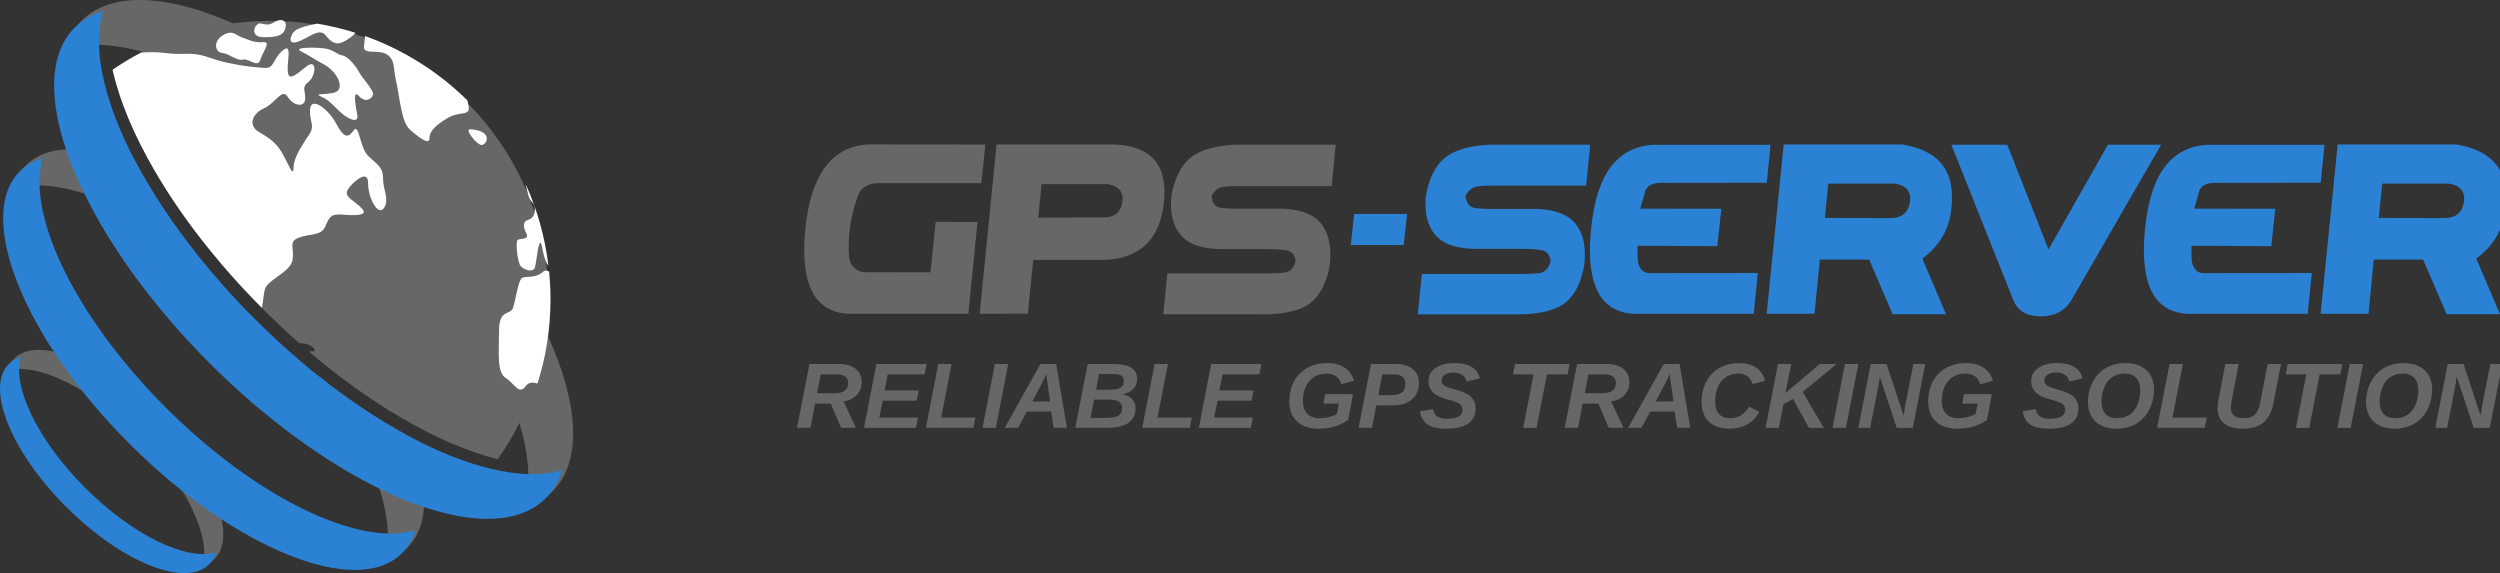
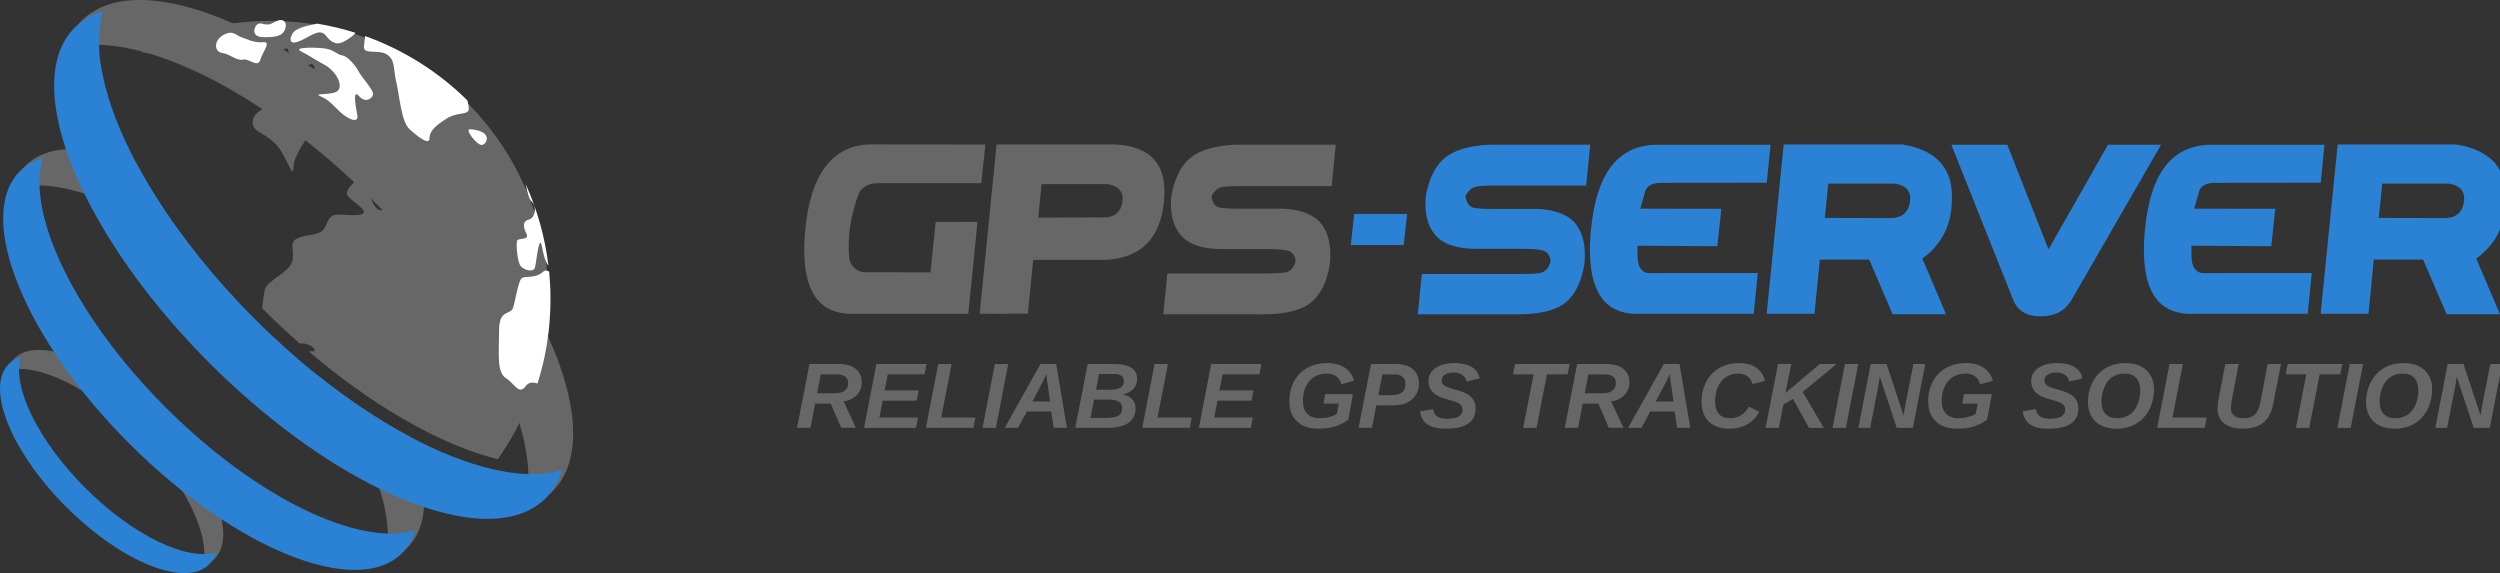
<svg xmlns="http://www.w3.org/2000/svg" version="1.1" id="Layer_1" x="0px" y="0px" width="348.985px" height="80.003px" viewBox="0 0 348.985 80.003" enable-background="new 0 0 348.985 80.003" xml:space="preserve">
  <rect x="0" y="0" width="348.985" height="80.003" fill="#333333" stroke="none" />
  <path fill="#676767" d="M120.295,53.363c0-0.52-0.12-0.969-0.37-1.35c-0.25-0.39-0.61-0.68-1.09-0.89c-0.48-0.2-1.05-0.31-1.72-0.31  h-4.12l-1.73,8.909h1.87l0.65-3.38h2.18l1.46,3.38h2.06l-1.73-3.69c0.78-0.109,1.4-0.42,1.86-0.899  C120.065,54.654,120.295,54.064,120.295,53.363 M117.935,54.523c-0.31,0.25-0.77,0.371-1.39,0.371h-2.48l0.51-2.631h2.3  c0.49,0,0.86,0.1,1.13,0.311c0.27,0.209,0.4,0.51,0.4,0.899C118.405,53.923,118.255,54.273,117.935,54.523" />
  <polygon fill="#676767" points="129.065,52.253 129.345,50.814 122.335,50.814 120.615,59.724 127.865,59.724 128.155,58.284   122.755,58.284 123.215,55.933 127.965,55.933 128.245,54.494 123.485,54.494 123.925,52.253 " />
  <polygon fill="#676767" points="131.385,58.283 132.835,50.814 130.975,50.814 129.245,59.723 135.885,59.723 136.165,58.283 " />
  <polygon fill="#676767" points="138.875,50.814 137.155,59.724 139.015,59.724 140.745,50.814 " />
  <path fill="#676767" d="M147.435,50.814h-2.2l-4.98,8.909h1.86l1.23-2.28h3.4l0.34,2.28h1.85L147.435,50.814z M144.105,56.043  l1.34-2.521c0.32-0.619,0.53-1.069,0.61-1.34c0,0.1,0.04,0.43,0.12,1l0.42,2.86H144.105z" />
  <path fill="#676767" d="M156.695,55.053c0.67-0.13,1.17-0.39,1.52-0.76s0.52-0.84,0.52-1.42c0-0.67-0.27-1.19-0.81-1.53  c-0.55-0.35-1.35-0.529-2.4-0.529h-3.69l-1.74,8.909h4.46c1.32,0,2.31-0.229,2.97-0.7c0.66-0.459,0.99-1.14,0.99-2.029  c0-0.5-0.16-0.92-0.48-1.271C157.715,55.374,157.265,55.154,156.695,55.053 M153.415,52.204h1.9c0.57,0,0.97,0.069,1.21,0.22  c0.24,0.16,0.36,0.4,0.36,0.74c0,0.439-0.15,0.76-0.46,0.949c-0.31,0.201-0.84,0.291-1.57,0.291h-1.86L153.415,52.204z   M156.135,58.023c-0.34,0.211-0.95,0.32-1.83,0.32h-2.08l0.5-2.561h2.09c0.65,0,1.11,0.101,1.4,0.301c0.29,0.21,0.43,0.5,0.43,0.88  C156.646,57.454,156.475,57.803,156.135,58.023" />
  <polygon fill="#676767" points="161.585,58.283 163.035,50.814 161.175,50.814 159.445,59.723 166.085,59.723 166.365,58.283 " />
  <polygon fill="#676767" points="175.806,52.253 176.085,50.814 169.075,50.814 167.355,59.724 174.605,59.724 174.896,58.284   169.495,58.284 169.955,55.933 174.705,55.933 174.985,54.494 170.225,54.494 170.665,52.253 " />
  <path fill="#676767" d="M184.745,56.343h2.16l-0.29,1.439c-0.31,0.181-0.67,0.33-1.1,0.44c-0.431,0.11-0.88,0.16-1.33,0.16  c-0.73,0-1.3-0.21-1.7-0.64c-0.41-0.42-0.61-1.01-0.61-1.76c0-0.761,0.141-1.431,0.41-2.011c0.271-0.579,0.65-1.03,1.16-1.35  c0.51-0.32,1.09-0.47,1.76-0.47c0.54,0,0.98,0.129,1.33,0.39c0.351,0.26,0.59,0.63,0.71,1.101l1.78-0.49  c-0.22-0.78-0.66-1.381-1.3-1.82c-0.65-0.43-1.45-0.65-2.41-0.65c-1.061,0-1.99,0.221-2.8,0.66c-0.801,0.439-1.431,1.07-1.87,1.891  c-0.44,0.819-0.66,1.75-0.66,2.799c0,1.201,0.36,2.141,1.08,2.811c0.71,0.67,1.7,1,2.97,1c0.811,0,1.54-0.09,2.2-0.279  c0.66-0.181,1.31-0.5,1.97-0.951l0.66-3.59h-3.88L184.745,56.343z" />
  <path fill="#676767" d="M197.215,51.523c-0.579-0.47-1.38-0.709-2.42-0.709h-3.42l-1.72,8.909h1.86l0.609-3.14h2.391  c1.08,0,1.949-0.28,2.59-0.84c0.649-0.561,0.97-1.311,0.97-2.26C198.075,52.654,197.785,51.994,197.215,51.523 M195.695,54.783  c-0.32,0.25-0.81,0.371-1.47,0.371h-1.82l0.56-2.891h1.65c0.51,0,0.9,0.11,1.17,0.34c0.271,0.221,0.4,0.551,0.4,0.98  C196.186,54.144,196.025,54.543,195.695,54.783" />
  <path fill="#676767" d="M205.396,55.454c-0.19-0.21-0.45-0.39-0.771-0.55c-0.319-0.16-0.819-0.34-1.489-0.521  c-0.62-0.17-1.04-0.31-1.25-0.409c-0.211-0.101-0.37-0.221-0.48-0.361c-0.11-0.139-0.16-0.31-0.16-0.51c0-0.34,0.15-0.609,0.45-0.8  c0.3-0.2,0.71-0.3,1.229-0.3c0.5,0,0.9,0.109,1.211,0.34c0.31,0.23,0.51,0.53,0.6,0.91l1.82-0.43c-0.131-0.7-0.511-1.23-1.11-1.59  c-0.61-0.371-1.42-0.551-2.42-0.551c-1.09,0-1.97,0.23-2.63,0.68c-0.66,0.461-0.99,1.061-0.99,1.801c0,0.47,0.1,0.87,0.29,1.189  c0.2,0.32,0.479,0.59,0.86,0.82c0.369,0.221,0.939,0.439,1.72,0.641c0.75,0.189,1.25,0.39,1.5,0.58  c0.26,0.199,0.38,0.459,0.38,0.799c0,0.841-0.72,1.261-2.18,1.261c-0.59,0-1.04-0.11-1.34-0.32c-0.311-0.22-0.5-0.56-0.591-1.03  l-1.83,0.311c0.12,0.83,0.471,1.439,1.061,1.84s1.45,0.59,2.58,0.59c1.35,0,2.38-0.23,3.08-0.71s1.05-1.17,1.05-2.08  c0-0.35-0.05-0.649-0.15-0.909C205.735,55.883,205.585,55.654,205.396,55.454" />
  <polygon fill="#676767" points="211.485,50.814 211.205,52.253 214.085,52.253 212.625,59.724 214.495,59.724 215.945,52.253   218.825,52.253 219.105,50.814 " />
  <path fill="#676767" d="M227.455,53.363c0-0.52-0.12-0.969-0.37-1.35c-0.25-0.39-0.62-0.68-1.09-0.89  c-0.479-0.2-1.06-0.31-1.729-0.31h-4.11l-1.73,8.909h1.86l0.65-3.38h2.189l1.45,3.38h2.061l-1.73-3.69  c0.79-0.109,1.41-0.42,1.86-0.899C227.226,54.654,227.455,54.064,227.455,53.363 M225.096,54.523  c-0.311,0.25-0.78,0.371-1.391,0.371h-2.479l0.51-2.631h2.3c0.49,0,0.86,0.1,1.13,0.311c0.271,0.209,0.4,0.51,0.4,0.899  C225.565,53.923,225.405,54.273,225.096,54.523" />
  <path fill="#676767" d="M234.455,50.814h-2.2l-4.979,8.909h1.86l1.229-2.28h3.4l0.35,2.28h1.84L234.455,50.814z M231.125,56.043  l1.34-2.521c0.32-0.619,0.53-1.069,0.61-1.34c0,0.1,0.04,0.43,0.12,1l0.42,2.86H231.125z" />
  <path fill="#676767" d="M241.516,58.383c-0.67,0-1.19-0.19-1.551-0.59c-0.359-0.399-0.54-0.96-0.54-1.69c0-1.22,0.29-2.18,0.87-2.89  s1.38-1.06,2.4-1.06c0.5,0,0.92,0.13,1.26,0.39c0.351,0.26,0.58,0.62,0.7,1.069l1.74-0.449c-0.221-0.82-0.641-1.439-1.26-1.86  c-0.62-0.409-1.421-0.62-2.381-0.62c-1.02,0-1.92,0.221-2.71,0.67c-0.8,0.45-1.42,1.09-1.859,1.931c-0.44,0.829-0.66,1.78-0.66,2.84  c0,0.75,0.149,1.41,0.45,1.97c0.3,0.561,0.739,1,1.33,1.301c0.58,0.299,1.279,0.449,2.08,0.449c1.92,0,3.319-0.779,4.199-2.35  l-1.43-0.73C243.516,57.843,242.636,58.383,241.516,58.383" />
  <polygon fill="#676767" points="256.375,50.814 254.035,50.814 249.235,54.853 250.056,50.814 248.195,50.814 246.465,59.724   248.315,59.724 248.955,56.454 250.285,55.673 252.525,59.724 254.585,59.724 251.646,54.713 " />
  <polygon fill="#676767" points="257.545,50.814 255.815,59.724 257.675,59.724 259.405,50.814 " />
  <path fill="#676767" d="M267.096,50.814l-1.101,5.6c-0.07,0.38-0.13,0.75-0.18,1.1l-0.08,0.51l-2.38-7.209h-2.21l-1.73,8.91h1.65  l1.1-5.641c0.07-0.32,0.15-0.83,0.24-1.51l2.37,7.15h2.25l1.729-8.91H267.096z" />
  <path fill="#676767" d="M273.915,56.343h2.16l-0.29,1.439c-0.3,0.181-0.67,0.33-1.1,0.44c-0.431,0.11-0.87,0.16-1.32,0.16  c-0.74,0-1.31-0.21-1.71-0.64c-0.4-0.42-0.6-1.01-0.6-1.76c0-0.761,0.13-1.431,0.399-2.011c0.271-0.579,0.66-1.03,1.17-1.35  c0.5-0.32,1.09-0.47,1.761-0.47c0.529,0,0.979,0.129,1.329,0.39c0.351,0.26,0.58,0.63,0.71,1.101l1.78-0.49  c-0.229-0.78-0.66-1.381-1.31-1.82c-0.641-0.43-1.45-0.65-2.41-0.65c-1.05,0-1.98,0.221-2.79,0.66s-1.43,1.07-1.87,1.891  c-0.439,0.819-0.66,1.75-0.66,2.799c0,1.201,0.36,2.141,1.07,2.811c0.72,0.67,1.71,1,2.97,1c0.811,0,1.55-0.09,2.2-0.279  c0.66-0.181,1.32-0.5,1.98-0.951l0.659-3.59h-3.88L273.915,56.343z" />
  <path fill="#676767" d="M289.535,55.454c-0.2-0.21-0.45-0.39-0.77-0.55c-0.32-0.16-0.82-0.34-1.49-0.521  c-0.62-0.17-1.04-0.31-1.25-0.409c-0.21-0.101-0.37-0.221-0.48-0.361c-0.109-0.139-0.159-0.31-0.159-0.51  c0-0.34,0.149-0.609,0.449-0.8c0.301-0.2,0.71-0.3,1.23-0.3c0.5,0,0.899,0.109,1.21,0.34c0.31,0.23,0.51,0.53,0.6,0.91l1.82-0.43  c-0.14-0.7-0.51-1.23-1.12-1.59c-0.6-0.371-1.41-0.551-2.41-0.551c-1.09,0-1.97,0.23-2.63,0.68c-0.66,0.461-0.99,1.061-0.99,1.801  c0,0.47,0.101,0.87,0.29,1.189c0.2,0.32,0.48,0.59,0.86,0.82c0.37,0.221,0.94,0.439,1.72,0.641c0.75,0.189,1.25,0.39,1.5,0.58  c0.25,0.199,0.38,0.459,0.38,0.799c0,0.841-0.729,1.261-2.18,1.261c-0.59,0-1.04-0.11-1.34-0.32c-0.311-0.22-0.51-0.56-0.59-1.03  l-1.83,0.311c0.12,0.83,0.47,1.439,1.06,1.84s1.45,0.59,2.57,0.59c1.36,0,2.39-0.23,3.09-0.71s1.05-1.17,1.05-2.08  c0-0.35-0.05-0.649-0.149-0.909C289.865,55.883,289.726,55.654,289.535,55.454" />
  <path fill="#676767" d="M299.615,51.664c-0.71-0.65-1.68-0.98-2.92-0.98c-1.021,0-1.93,0.23-2.72,0.68  c-0.79,0.451-1.4,1.111-1.851,1.971c-0.439,0.85-0.66,1.779-0.66,2.77c0,0.76,0.15,1.42,0.471,1.99c0.31,0.561,0.77,1,1.37,1.301  c0.6,0.299,1.31,0.449,2.119,0.449c1.021,0,1.931-0.22,2.73-0.68s1.42-1.11,1.86-1.971c0.449-0.859,0.67-1.81,0.67-2.85  C300.686,53.213,300.325,52.324,299.615,51.664 M298.365,56.503c-0.26,0.62-0.63,1.09-1.11,1.4c-0.479,0.32-1.06,0.479-1.739,0.479  c-0.681,0-1.21-0.2-1.591-0.59c-0.38-0.39-0.569-0.97-0.569-1.74c0-0.69,0.13-1.36,0.399-1.989c0.261-0.641,0.631-1.121,1.11-1.431  c0.48-0.319,1.06-0.479,1.74-0.479c0.7,0,1.24,0.209,1.6,0.619c0.37,0.4,0.561,0.98,0.561,1.721  C298.766,55.204,298.636,55.874,298.365,56.503" />
  <polygon fill="#676767" points="303.266,58.283 304.715,50.814 302.855,50.814 301.125,59.723 307.766,59.723 308.045,58.283 " />
  <path fill="#676767" d="M316.556,50.814l-1.061,5.489c-0.149,0.75-0.399,1.29-0.76,1.601c-0.36,0.32-0.89,0.479-1.58,0.479  c-0.54,0-0.96-0.11-1.27-0.35c-0.311-0.24-0.461-0.58-0.461-1.011c0-0.359,0.04-0.72,0.11-1.09l0.97-5.119h-1.869l-0.931,4.899  c-0.04,0.149-0.069,0.36-0.1,0.62s-0.05,0.48-0.05,0.66c0,0.91,0.31,1.619,0.92,2.109c0.609,0.5,1.47,0.74,2.58,0.74  c1.229,0,2.199-0.279,2.89-0.84c0.7-0.57,1.16-1.45,1.39-2.63l1.08-5.56H316.556z" />
  <polygon fill="#676767" points="319.346,50.814 319.075,52.253 321.945,52.253 320.495,59.724 322.355,59.724 323.815,52.253   326.695,52.253 326.976,50.814 " />
  <polygon fill="#676767" points="328.016,50.814 326.285,59.724 328.146,59.724 329.875,50.814 " />
  <path fill="#676767" d="M338.445,51.664c-0.71-0.65-1.69-0.98-2.92-0.98c-1.03,0-1.931,0.23-2.72,0.68  c-0.79,0.451-1.4,1.111-1.851,1.971c-0.439,0.85-0.67,1.779-0.67,2.77c0,0.76,0.16,1.42,0.48,1.99c0.31,0.561,0.77,1,1.369,1.301  c0.601,0.299,1.301,0.449,2.12,0.449c1.021,0,1.931-0.22,2.73-0.68c0.79-0.46,1.41-1.11,1.859-1.971  c0.44-0.859,0.671-1.81,0.671-2.85C339.516,53.213,339.155,52.324,338.445,51.664 M337.195,56.503c-0.26,0.62-0.64,1.09-1.12,1.4  c-0.48,0.32-1.06,0.479-1.73,0.479c-0.68,0-1.21-0.2-1.59-0.59s-0.569-0.97-0.569-1.74c0-0.69,0.13-1.36,0.39-1.989  c0.26-0.641,0.63-1.121,1.12-1.431c0.479-0.319,1.06-0.479,1.74-0.479c0.699,0,1.229,0.209,1.6,0.619c0.37,0.4,0.55,0.98,0.55,1.721  C337.585,55.204,337.455,55.874,337.195,56.503" />
  <path fill="#676767" d="M347.636,50.814l-1.101,5.6c-0.07,0.38-0.13,0.75-0.18,1.1l-0.08,0.51l-2.38-7.209h-2.21l-1.73,8.91h1.65  l1.1-5.641c0.07-0.32,0.15-0.83,0.24-1.51l2.37,7.15h2.25l1.729-8.91H347.636z" />
  <path fill="#676767" d="M118.378,43.804c-1.797-0.106-3.221-0.751-4.218-1.917c-1.614-1.888-2.201-5.219-1.744-9.899  c0.741-7.593,3.708-11.573,8.819-11.829l16.317,0.017l-0.569,5.389h-14.416c-1.175,0.012-2.049,0.437-2.6,1.264l-0.015,0.022  l-0.009,0.024c-1.181,3.01-1.656,6.062-1.413,9.074c0.142,1.071,0.783,1.755,1.907,2.045l0.03,0.008l9.424,0.018l0.724-7.051  l5.835,0.016l-1.279,12.819H118.378z" />
  <path fill="#676767" d="M161.175,22.343c-1.13-1.32-3-2.06-5.54-2.18h-16.52l-2.36,23.64l6.73-0.021l0.75-7.509h10.16  c4.9-0.3,7.55-2.95,8.09-8.11C162.745,25.624,162.305,23.664,161.175,22.343 M156.675,28.233c-0.22,1.38-1.08,2.11-2.52,2.11  l-9.22,0.04l0.46-4.68h9.21c0.83,0.13,1.42,0.43,1.76,0.9C156.675,27.013,156.785,27.573,156.675,28.233" />
  <path fill="#676767" d="M162.386,43.873l0.571-5.699h13.639c1.201,0,2.131-0.044,2.766-0.131c0.729-0.1,1.23-0.628,1.488-1.566  l0.012-0.047l-0.006-0.047c-0.116-0.967-0.686-1.299-1.143-1.408c-0.582-0.137-1.518-0.204-2.858-0.204h-6.31  c-2.693,0-4.617-0.656-5.718-1.949c-1.104-1.297-1.546-3.131-1.313-5.453c0.433-2.429,1.321-4.224,2.637-5.318  c1.319-1.098,3.457-1.723,6.354-1.858l13.957,0.001l-0.572,5.784h-13.138c-0.918,0-1.637,0.045-2.137,0.134  c-0.56,0.098-1.049,0.494-1.453,1.176l-0.044,0.075l0.012,0.086c0.131,0.892,0.51,1.405,1.127,1.524  c0.526,0.101,1.308,0.151,2.391,0.151h6.534c2.521,0.144,4.309,0.877,5.305,2.179c1.002,1.311,1.392,3.178,1.157,5.551  c-0.378,2.363-1.22,4.139-2.503,5.261c-1.282,1.122-3.45,1.713-6.443,1.758H162.386z" />
  <path fill="#2B82D4" d="M197.918,43.875l0.564-5.624h13.651c1.208,0,2.145-0.044,2.783-0.133c0.754-0.104,1.271-0.644,1.535-1.608  l0.016-0.056l-0.008-0.057c-0.121-0.999-0.711-1.343-1.186-1.455c-0.588-0.14-1.53-0.207-2.881-0.207h-6.336  c-2.69,0-4.609-0.653-5.704-1.939c-1.102-1.292-1.541-3.122-1.309-5.44c0.433-2.423,1.319-4.217,2.631-5.307  c1.316-1.096,3.453-1.719,6.352-1.854h13.959l-0.565,5.711h-13.147c-0.925,0-1.65,0.045-2.155,0.134  c-0.577,0.102-1.079,0.507-1.493,1.205l-0.053,0.09l0.015,0.103c0.136,0.92,0.529,1.448,1.172,1.572  c0.531,0.103,1.319,0.153,2.41,0.153h6.562c2.512,0.143,4.297,0.873,5.287,2.169c0.999,1.306,1.387,3.169,1.152,5.539  c-0.377,2.359-1.218,4.131-2.497,5.251c-1.278,1.118-3.444,1.708-6.438,1.753H197.918z" />
  <path fill="#2B82D4" d="M228.008,43.806c-1.775-0.105-3.186-0.744-4.173-1.899c-1.608-1.88-2.193-5.206-1.739-9.887  c0.746-7.686,3.625-11.548,8.8-11.808l16.262,0.001l-0.53,5.295l-14.447,0.017c-0.072-0.003-0.154-0.005-0.234-0.005  c-1.238,0-2.003,0.382-2.276,1.135l-0.701,2.473l11.319,0.017l-0.561,5.225l-11.152-0.069l0.021,1.668  c0.066,1.647,0.856,2.083,1.508,2.159l15.271-0.015l-0.564,5.693H228.008z" />
  <path fill="#2B82D4" d="M272.465,28.093c0.24-4.52-2.04-7.12-6.939-7.93h-16.53l-2.38,23.64l6.68-0.01l0.74-7.55h6.89l3.28,7.63  h7.45l-3.31-7.78l0.18-0.14C271.075,34.033,272.396,31.394,272.465,28.093 M266.615,28.233c-0.22,1.42-1.13,2.19-2.63,2.21  l-9.25-0.02l0.479-4.79h9.301c0.83,0.13,1.439,0.43,1.79,0.91C266.615,26.973,266.726,27.543,266.615,28.233" />
  <path fill="#2B82D4" d="M284.868,44.159c-1.929,0-3.174-0.733-3.811-2.241L272.4,20.207h7.805l5.756,14.605l8.297-14.605h7.411  l-12.508,21.678C288.232,43.414,286.828,44.159,284.868,44.159" />
  <path fill="#2B82D4" d="M305.338,43.806c-1.776-0.105-3.187-0.744-4.173-1.899c-1.608-1.88-2.193-5.206-1.739-9.887  c0.746-7.686,3.625-11.548,8.8-11.808l16.261,0.001l-0.529,5.295l-14.447,0.017c-0.073-0.003-0.155-0.005-0.235-0.005  c-1.238,0-2.003,0.382-2.275,1.135l-0.701,2.473l11.318,0.017l-0.56,5.225l-11.153-0.069l0.021,1.668  c0.065,1.647,0.855,2.083,1.508,2.159l15.271-0.015l-0.564,5.693H305.338z" />
  <path fill="#2B82D4" d="M349.795,28.093c0.24-4.52-2.04-7.12-6.939-7.93h-16.53l-2.38,23.64l6.68-0.01l0.74-7.55h6.89l3.28,7.63  h7.45l-3.311-7.78l0.181-0.14C348.405,34.033,349.726,31.394,349.795,28.093 M343.945,28.233c-0.22,1.42-1.13,2.19-2.64,2.21  l-9.24-0.02l0.479-4.79h9.29c0.84,0.13,1.45,0.43,1.8,0.91C343.945,26.973,344.056,27.543,343.945,28.233" />
  <polygon fill="#2B82D4" points="195.947,34.205 188.562,34.205 189.039,29.861 196.425,29.861 " />
  <path fill="#676767" d="M1,51.745c0.193-0.657,0.518-1.222,0.976-1.681c3.293-3.291,12.222,0.299,19.949,8.021  c7.721,7.722,11.313,16.649,8.02,19.942c-0.458,0.459-1.022,0.783-1.679,0.977c1.241-4.07-2.344-11.611-8.996-18.264  C12.618,54.088,5.07,50.503,1,51.745" />
  <path fill="#676767" d="M27.675,35.733c-5.56-4.19-11.07-7.18-15.9-8.71c-2.26-0.71-4.36-1.1-6.25-1.15  c-1.4-0.05-2.68,0.1-3.82,0.45c0.31-1.06,0.8-1.99,1.48-2.78v-0.01c0.12-0.14,0.25-0.28,0.38-0.41c1.4-1.4,3.32-2.14,5.64-2.29  c2.79-0.2,6.14,0.47,9.8,1.9C21.245,26.943,24.155,31.343,27.675,35.733" />
  <path fill="#676767" d="M59.185,70.783c-0.14,2.32-0.89,4.25-2.29,5.65c-0.13,0.131-0.271,0.26-0.41,0.381c0,0.01,0,0.01-0.01,0.01  c-0.79,0.67-1.72,1.16-2.78,1.47c0.35-1.14,0.49-2.42,0.45-3.82c-0.05-1.89-0.44-3.989-1.16-6.25  c-1.53-4.819-4.51-10.329-8.71-15.88c4.39,3.51,8.8,6.43,13.01,8.66C58.715,64.664,59.385,68.003,59.185,70.783" />
  <path fill="#2B82D4" d="M57.962,74.027c-0.367,1.253-0.987,2.329-1.861,3.203c-6.278,6.277-23.304-0.57-38.039-15.292  C3.34,47.216-3.508,30.19,2.771,23.912c0.873-0.874,1.949-1.494,3.202-1.861c-2.367,7.76,4.469,22.14,17.153,34.824  C35.81,69.558,50.202,76.394,57.962,74.027" />
  <path fill="#676767" d="M77.135,68.583c-0.16,0.17-0.33,0.32-0.51,0.47c-0.97,0.841-2.13,1.44-3.43,1.83  c0.43-1.399,0.61-2.979,0.56-4.7c-0.06-2.17-0.48-4.57-1.25-7.13c-2.66-8.87-9.4-19.69-19.16-29.77c-0.42-0.44-0.85-0.88-1.29-1.32  c-0.09-0.09-0.19-0.19-0.28-0.28c-0.77-0.77-1.55-1.52-2.33-2.24c-2.25-2.12-4.54-4.07-6.82-5.87c-2-1.57-4.01-3.02-5.99-4.33  c-5.8-3.85-11.45-6.57-16.43-7.94c-0.09-0.03-0.19-0.06-0.28-0.08c-2.18-0.59-4.22-0.91-6.1-0.96c-1.73-0.05-3.31,0.13-4.71,0.56  c0.39-1.32,1.01-2.48,1.85-3.46c0.14-0.17,0.29-0.33,0.45-0.49c4.11-4.11,11.95-3.66,21.12,0.39c1.01,0.44,2.04,0.94,3.09,1.48  c0.28,0.13,0.56,0.28,0.84,0.43c1.03,0.54,2.08,1.13,3.13,1.77c0.23,0.13,0.47,0.27,0.7,0.42c0.91,0.55,1.82,1.13,2.73,1.74  c0.29,0.19,0.58,0.39,0.87,0.58c1.16,0.8,2.33,1.64,3.5,2.53c0.72,0.54,1.45,1.1,2.17,1.68c2.94,2.35,5.87,4.97,8.73,7.83  c5.8,5.8,10.6,11.88,14.2,17.73c1.47,2.38,2.73,4.71,3.78,6.97c0.08,0.16,0.15,0.33,0.22,0.49c0.01,0.01,0,0.02,0,0.02  C80.775,56.333,81.325,64.394,77.135,68.583" />
  <path fill="#2B82D4" d="M78.445,65.624c-0.38,1.3-0.98,2.45-1.82,3.43c-0.14,0.181-0.3,0.351-0.47,0.521  c-2.94,2.93-7.81,3.539-13.71,2.14c-1.05-0.25-2.14-0.56-3.26-0.93c-1.99-0.66-4.06-1.521-6.2-2.56  c-7.57-3.701-15.9-9.711-23.71-17.511c-7.8-7.8-13.81-16.12-17.5-23.69c-1.05-2.14-1.91-4.21-2.57-6.19  c-0.49-1.45-0.87-2.86-1.14-4.2c-1.11-5.48-0.43-9.99,2.36-12.78c0.17-0.17,0.35-0.33,0.54-0.49c0.98-0.82,2.12-1.42,3.41-1.8  c-0.43,1.4-0.61,2.98-0.55,4.7c0.02,1.39,0.21,2.88,0.55,4.43c0.78,3.67,2.35,7.75,4.63,12.04c2.24,4.21,5.15,8.61,8.67,13  c2.36,2.94,4.98,5.88,7.85,8.75c2.86,2.869,5.8,5.5,8.75,7.859c4.39,3.51,8.8,6.43,13.01,8.66c3.97,2.109,7.78,3.609,11.23,4.43  c1.86,0.45,3.62,0.711,5.24,0.75C75.475,66.234,77.045,66.053,78.445,65.624" />
  <path fill="#676767" d="M76.555,41.764c0,1.58-0.09,3.13-0.28,4.66c-0.29,2.42-0.8,4.78-1.51,7.04c-0.61,1.931-1.37,3.8-2.26,5.59  c-0.88,1.771-1.89,3.45-3.02,5.05c-4.06-1.01-8.59-2.939-13.31-5.689c-4.28-2.48-8.71-5.63-13.09-9.37c0.15-0.01,0.29,0,0.43,0.01  c1.1,0.101-0.15-1.27-1.7-1.12c-1.69-1.49-3.37-3.05-5.03-4.709c-0.07-0.07-0.14-0.15-0.22-0.23c0.18-0.79,0.21-1.99,0.47-2.73  c0.37-1,2.4-1.87,3.35-3.04c0.25-0.31,0.42-0.64,0.47-1.01c0.23-1.74-0.58-2.43,0.81-3.01c1.38-0.58,3.13-0.23,3.71-1.5  c0.58-1.28,0.69-1.86,2.32-1.74c1.61,0.11,3.8,0.24,2.88-0.81c-0.92-1.05-2.54-1.62-2.08-2.55c0.15-0.31,0.52-0.77,0.95-1.16  c0.86-0.8,1.94-1.35,1.94,0.13c0,0.72,0.15,1.47,0.39,2.11c0.4,1.11,1.05,1.89,1.57,1.6c0.08-0.05,0.17-0.13,0.25-0.24  c0.8-1.17-0.13-2.55-0.13-4.18c0-1.61-0.92-1.97-2.08-3.11c-1.16-1.16-1.27-4.52-1.97-3.6c-0.69,0.94-1.27,1.39-2.43-0.8  c-1.15-2.2-3.58-3.94-3.7-2.09c-0.11,1.86,0.81,2.2-0.24,3.7c-0.14,0.2-0.28,0.41-0.42,0.61c-0.87,1.33-1.66,2.7-1.66,3.9  c0,1.39-0.8-0.8-1.61-2.19c-0.81-1.39-1.85-2.08-3.24-2.89c-1.34-0.79-1.07-2.32,0.52-3.15c0.05-0.03,0.11-0.06,0.17-0.09  c1.74-0.82,2.55-2.9,3.36-1.63c0.8,1.28,2.32,1.5,2.43,0.36c0.11-1.16-0.58-1.63,0.45-2.44c0.51-0.38,0.83-1.18,0.85-1.76  c0.02-0.58-0.24-0.96-0.87-0.58c-0.06,0.04-0.13,0.08-0.2,0.14c-1.5,1.16-2.55,2.2-2.66,0.7c-0.06-0.81,0.14-1.91,0.13-2.58  c-0.01-0.55-0.16-0.82-0.7-0.42c-0.04,0.03-0.08,0.06-0.13,0.1c-1.38,1.16-1.16,2.55-2.54,2.44c-1.39-0.12-2.31-0.12-5.1-0.7  c-2.77-0.58-3.35-1.38-6.13-1.27c-2.4,0.1-2.56-0.32-5.49-0.21c-0.15,0-0.31,0.01-0.48,0.021c0.07-0.03,0.13-0.07,0.2-0.1  c3.87-2.01,8.11-3.37,12.61-3.96c1.69-0.23,3.42-0.35,5.17-0.35c0.31,0,0.63,0,0.94,0.01c0.34,0.01,0.68,0.02,1.02,0.04h0.01  c1.4,0.07,2.77,0.21,4.13,0.43h0.01c1.94,0.3,3.84,0.76,5.67,1.35h0.01c0.49,0.15,0.97,0.31,1.44,0.49  c5.49,1.98,10.4,5.17,14.42,9.24c3.57,3.62,6.44,7.93,8.37,12.72c0.01,0.01,0.01,0.02,0.01,0.03c0.09,0.2,0.16,0.39,0.24,0.59  c0,0.01,0,0.02,0.01,0.03c0.23,0.59,0.44,1.19,0.64,1.8c0.72,2.19,1.25,4.48,1.57,6.83c0.06,0.43,0.11,0.86,0.16,1.3v0.01  C76.485,39.093,76.555,40.414,76.555,41.764" />
  <path fill="#FFFFFF" d="M76.795,39.833v-0.08c-0.03-0.59-0.08-1.18-0.13-1.77c-0.01-0.02-0.01-0.03-0.01-0.04v-0.02  c-0.1-0.07-0.2-0.12-0.3-0.14v-0.01c-0.18-0.04-0.36,0-0.55,0.17c-1.16,1.04-2.55,0.47-3.01,0.93s-0.81,2.89-1.16,4.05  s-1.97,0.109-1.97,3.24c0,3.119-0.34,5.79,0.93,6.6c1.27,0.811,1.85,2.43,2.78,1.15c0.37-0.52,0.9-0.57,1.39-0.45  c0.09,0.021,0.18,0.04,0.27,0.069c0.11-0.359,0.22-0.719,0.32-1.09c0-0.01,0.02-0.039,0.02-0.049c0.03-0.091,0.05-0.171,0.07-0.261  c0.03-0.101,0.06-0.21,0.08-0.31c0.11-0.37,0.2-0.74,0.29-1.12c0.07-0.3,0.13-0.601,0.2-0.91l0.03-0.149  c0-0.021,0.01-0.041,0.01-0.061c0.01-0.051,0.03-0.1,0.03-0.16c0.02-0.08,0.03-0.15,0.05-0.22c0.01-0.021,0.01-0.04,0.01-0.06  c0.01-0.041,0.02-0.08,0.02-0.121c0.01-0.02,0.01-0.05,0.01-0.069v-0.011c0,0,0-0.01,0.01-0.01c0.07-0.369,0.13-0.74,0.19-1.109  v-0.03c0.08-0.49,0.15-0.979,0.21-1.479c0.04-0.371,0.08-0.75,0.11-1.121c0-0.06,0.01-0.109,0.01-0.18  c0.03-0.22,0.04-0.439,0.05-0.67c0.02-0.23,0.03-0.449,0.04-0.68c0.01-0.24,0.03-0.48,0.03-0.721c0.02-0.39,0.02-0.789,0.02-1.18  C76.845,41.124,76.835,40.463,76.795,39.833" />
  <path fill="#FFFFFF" d="M74.664,37.368c0.214-0.694,0.445-3.588,0.793-3.472c0.252,0.084,0.324,2.243,1.1,3.195  c-0.48-4.016-1.57-7.843-3.176-11.389c0.206,1.111,0.476,2.127,0.802,2.408c0.81,0.694,0.536,2.314-0.368,2.546  c-0.905,0.231-0.789,1.041-0.326,1.967c0.463,0.926-1.042,0.578-1.273,0.926c-0.232,0.347,0,3.009,0.463,3.588  C73.142,37.714,74.449,38.062,74.664,37.368" />
  <path fill="#FFFFFF" d="M67.239,20.239c0.694,0,1.736-1.967-1.62-2.199C64.802,17.984,66.545,20.239,67.239,20.239" />
  <path fill="#FFFFFF" d="M54.045,7.624c1.158,0.81,0.81,1.852,1.273,3.819c0.463,1.968,0.695,5.555,1.852,6.596  c1.157,1.041,2.778,2.316,2.778,1.274c0-1.041,0.925-1.852,2.43-2.778c1.504-0.925,2.778-0.462,3.027-1.157  c0.088-0.244-0.007-0.752-0.161-1.361c-4.009-3.958-8.87-7.052-14.283-8.986c-0.057,0.462-0.114,0.971-0.157,1.436  C50.689,7.74,52.888,6.814,54.045,7.624" />
  <path fill="#FFFFFF" d="M31.014,7.393c1.042,0.116,2.083,1.158,2.893,0.926c0.81-0.231,2.083,1.224,2.431,0.033  c0.347-1.191,1.62-2.579,0.347-2.463c-1.273,0.115-2.253-0.463-2.978-0.695c-0.726-0.231-1.188-1.042-2.462-0.347  C29.694,5.692,29.972,7.276,31.014,7.393" />
  <path fill="#FFFFFF" d="M47.795,7.74c-0.81-0.116-1.157-0.817-2.546-0.987c-1.389-0.17-4.398-0.17-3.241,0.408  c1.158,0.579,1.736,1.042,3.241,1.852c1.504,0.81,2.662,2.662,1.967,3.588c-0.573,0.764-3.587,0.347-2.546,0.81  c1.042,0.463,1.273,0.694,2.546,1.967c1.273,1.274,2.894,1.968,2.662,0.695c-0.231-1.273-0.694-3.704,0.232-2.662  c0.926,1.042,1.851,0.347,1.967-0.232c0.116-0.578-1.62-2.43-1.967-3.124C49.763,9.36,48.605,7.855,47.795,7.74" />
  <path fill="#FFFFFF" d="M36.801,5.193c1.62,0,2.662-0.116,3.009-1.157c0.347-1.042-0.347-1.658-1.62-0.887  c-1.273,0.771-1.736-0.386-2.431,0.424C35.375,4.021,35.181,5.193,36.801,5.193" />
  <path fill="#FFFFFF" d="M42.009,5.656c1.504-0.694,2.662-1.736,3.472-0.694c0.81,1.041,1.505,1.302,2.315,0.94  c0.504-0.225,1.409-0.758,1.828-1.324C47.883,4.027,46.087,3.6,44.25,3.296c-1.326,0.319-2.955,0.546-3.444,1.434  C40.308,5.635,40.504,6.351,42.009,5.656" />
-   <path fill="#FFFFFF" d="M53.595,29.043c-0.08,0.11-0.17,0.19-0.25,0.24c-0.52,0.29-1.17-0.49-1.57-1.6  c-0.24-0.64-0.39-1.39-0.39-2.11c0-1.48-1.08-0.93-1.94-0.13c-0.43,0.39-0.8,0.85-0.95,1.16c-0.46,0.93,1.16,1.5,2.08,2.55  c0.92,1.05-1.27,0.92-2.88,0.81c-1.63-0.12-1.74,0.46-2.32,1.74c-0.58,1.27-2.33,0.92-3.71,1.5c-1.39,0.58-0.58,1.27-0.81,3.01  c-0.05,0.37-0.22,0.7-0.47,1.01c-0.95,1.17-2.98,2.04-3.35,3.04c-0.26,0.74-0.29,1.94-0.47,2.73c-6.25-6.28-11.33-12.88-14.97-19.15  c-2.93-5.03-4.93-9.84-5.88-14.1c1.28-0.89,2.62-1.7,4.01-2.42c0.17-0.01,0.33-0.02,0.48-0.02c2.93-0.11,3.09,0.31,5.49,0.21  c2.78-0.11,3.36,0.69,6.13,1.27c2.79,0.58,3.71,0.58,5.1,0.7c1.38,0.11,1.16-1.28,2.54-2.44c0.05-0.04,0.09-0.07,0.13-0.1  c0.54-0.4,0.69-0.13,0.7,0.42c0.01,0.67-0.19,1.77-0.13,2.58c0.11,1.5,1.16,0.46,2.66-0.7c0.07-0.06,0.14-0.1,0.2-0.14  c0.63-0.38,0.89,0,0.87,0.58c-0.02,0.58-0.34,1.38-0.85,1.76c-1.03,0.81-0.34,1.28-0.45,2.44c-0.11,1.14-1.63,0.92-2.43-0.36  c-0.81-1.27-1.62,0.81-3.36,1.63c-0.06,0.03-0.12,0.06-0.17,0.09c-1.59,0.83-1.86,2.36-0.52,3.15c1.39,0.81,2.43,1.5,3.24,2.89  c0.81,1.39,1.61,3.58,1.61,2.19c0-1.2,0.79-2.57,1.66-3.9c0.14-0.2,0.28-0.41,0.42-0.61c1.05-1.5,0.13-1.84,0.24-3.7  c0.12-1.85,2.55-0.11,3.7,2.09c1.16,2.19,1.74,1.74,2.43,0.8c0.7-0.92,0.81,2.44,1.97,3.6c1.16,1.14,2.08,1.5,2.08,3.11  C53.465,26.493,54.396,27.874,53.595,29.043" />
  <path fill="#2B82D4" d="M30.167,77.102c-0.193,0.657-0.518,1.222-0.976,1.68c-3.293,3.292-12.222-0.299-19.949-8.021  c-7.721-7.721-11.313-16.649-8.02-19.942c0.458-0.458,1.022-0.783,1.679-0.976c-1.241,4.07,2.344,11.611,8.996,18.263  C18.549,74.757,26.097,78.343,30.167,77.102" />
</svg>